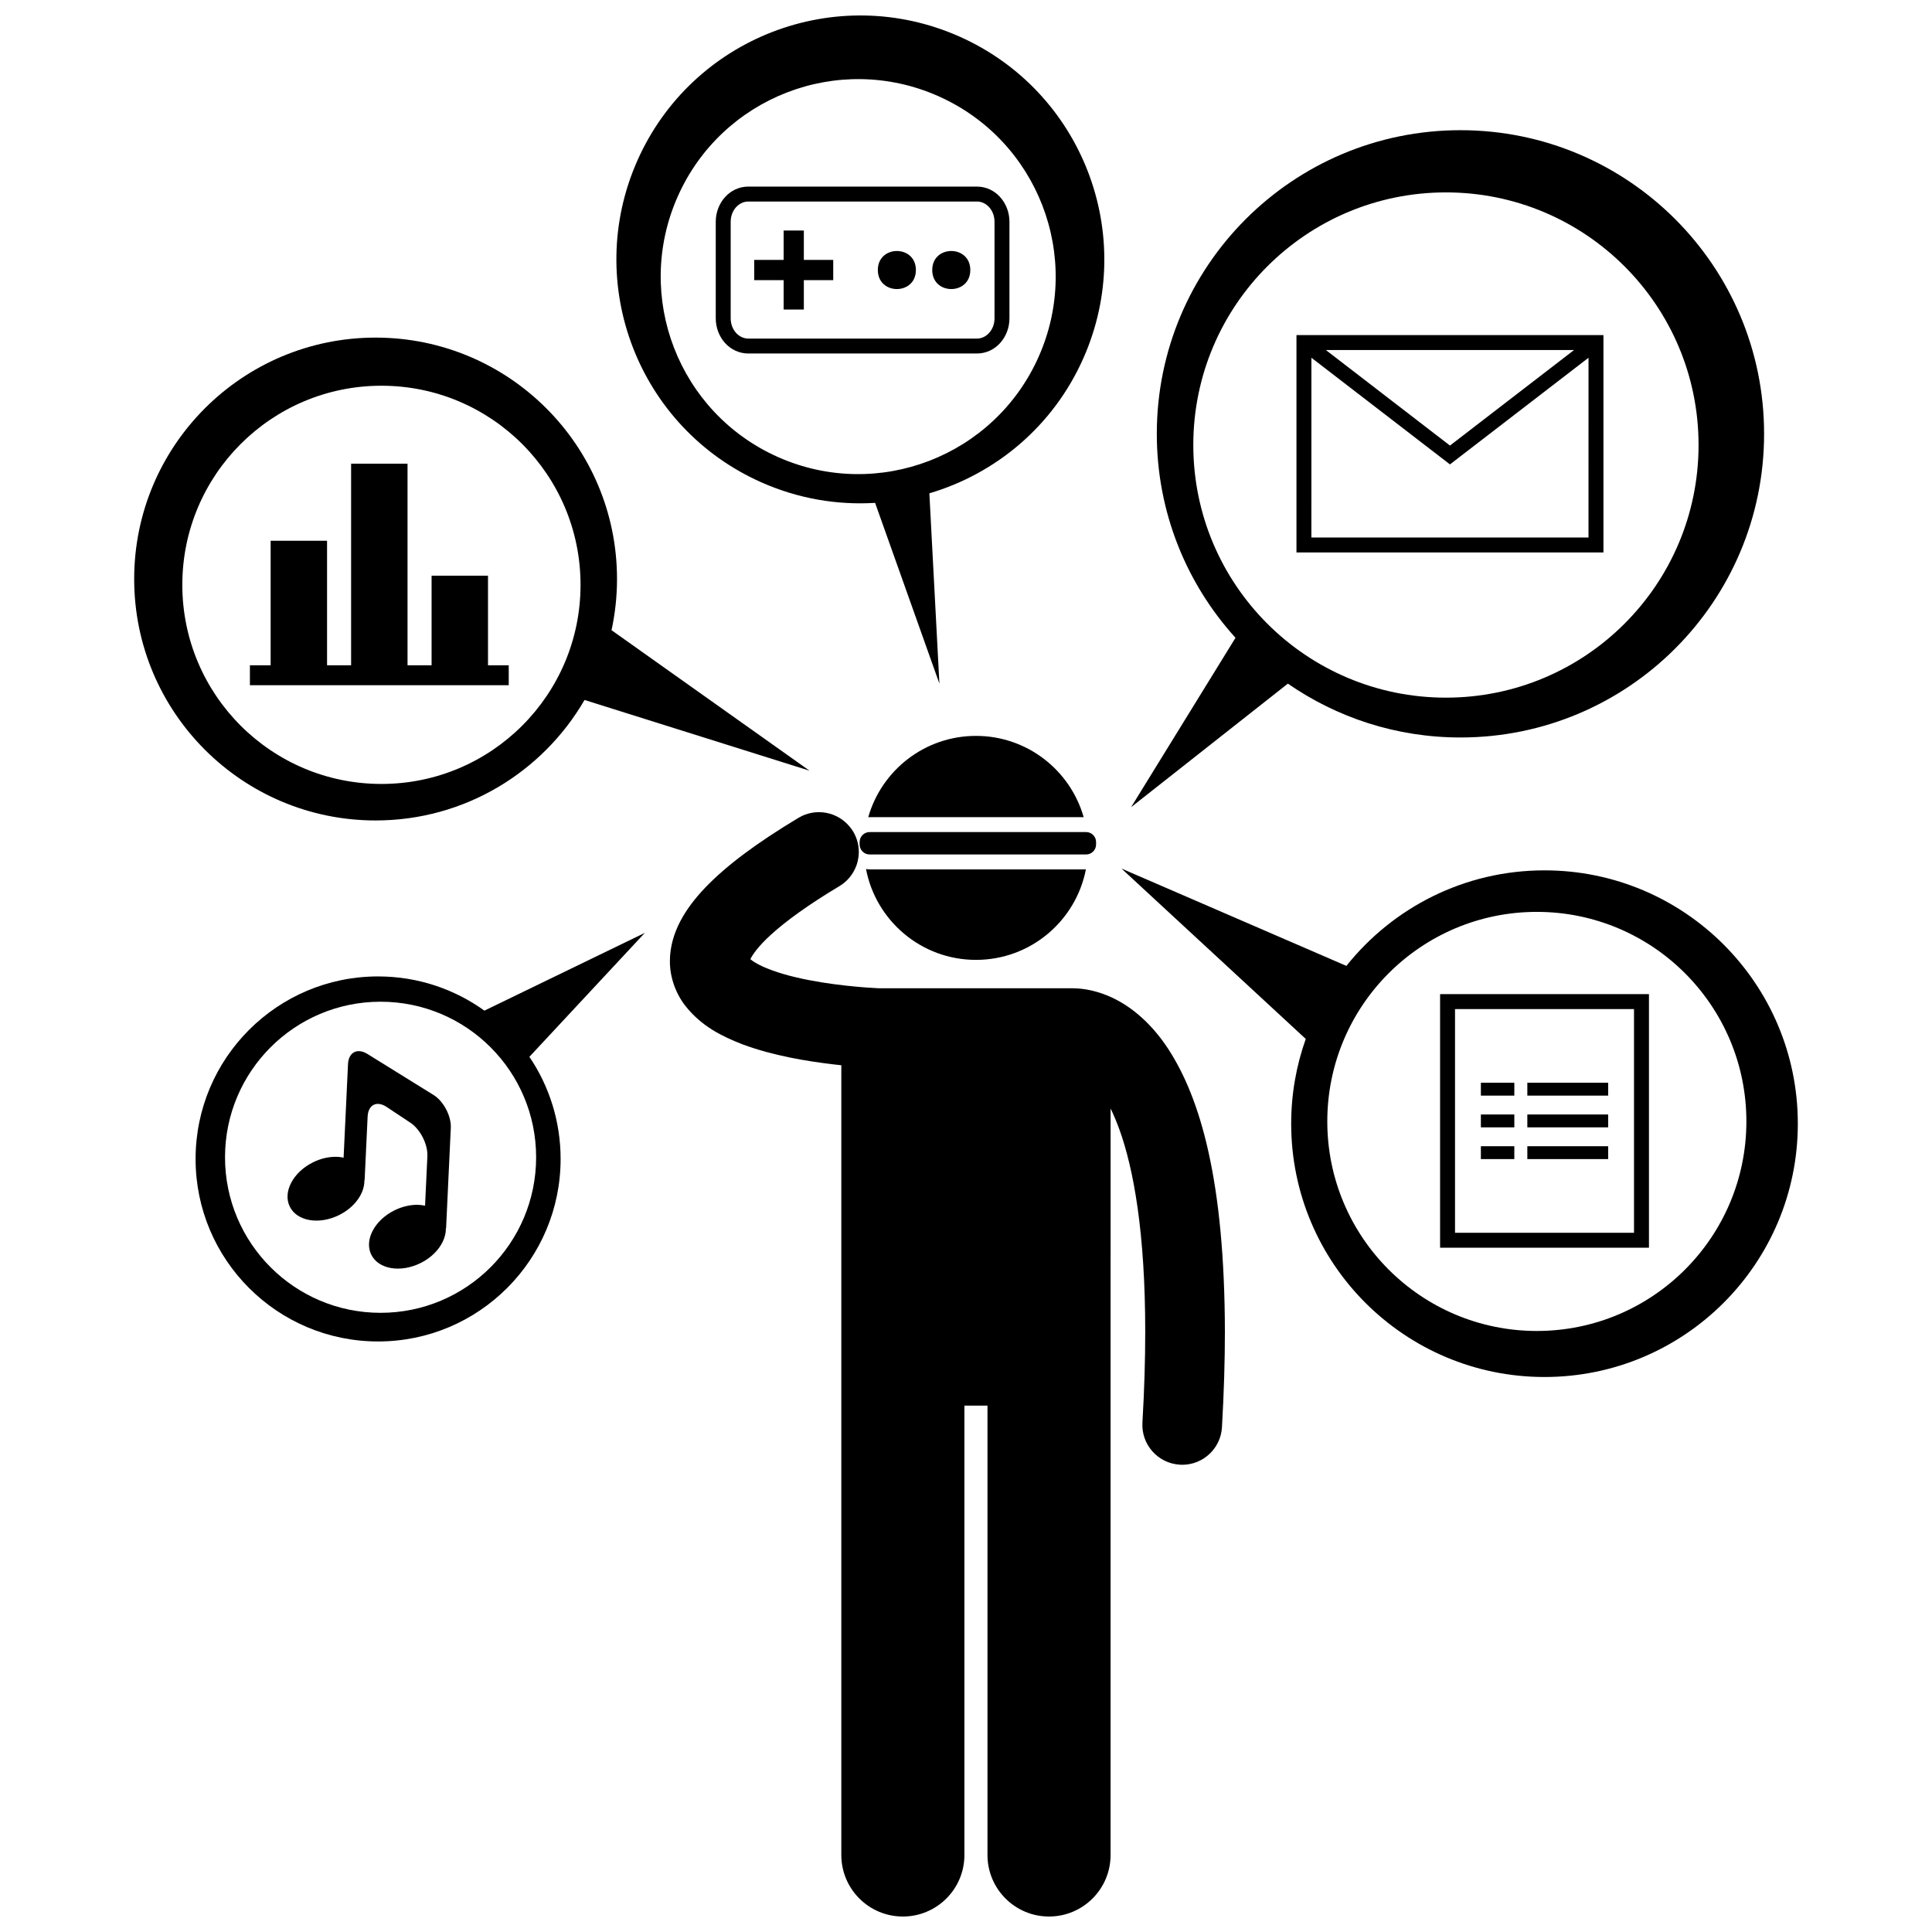
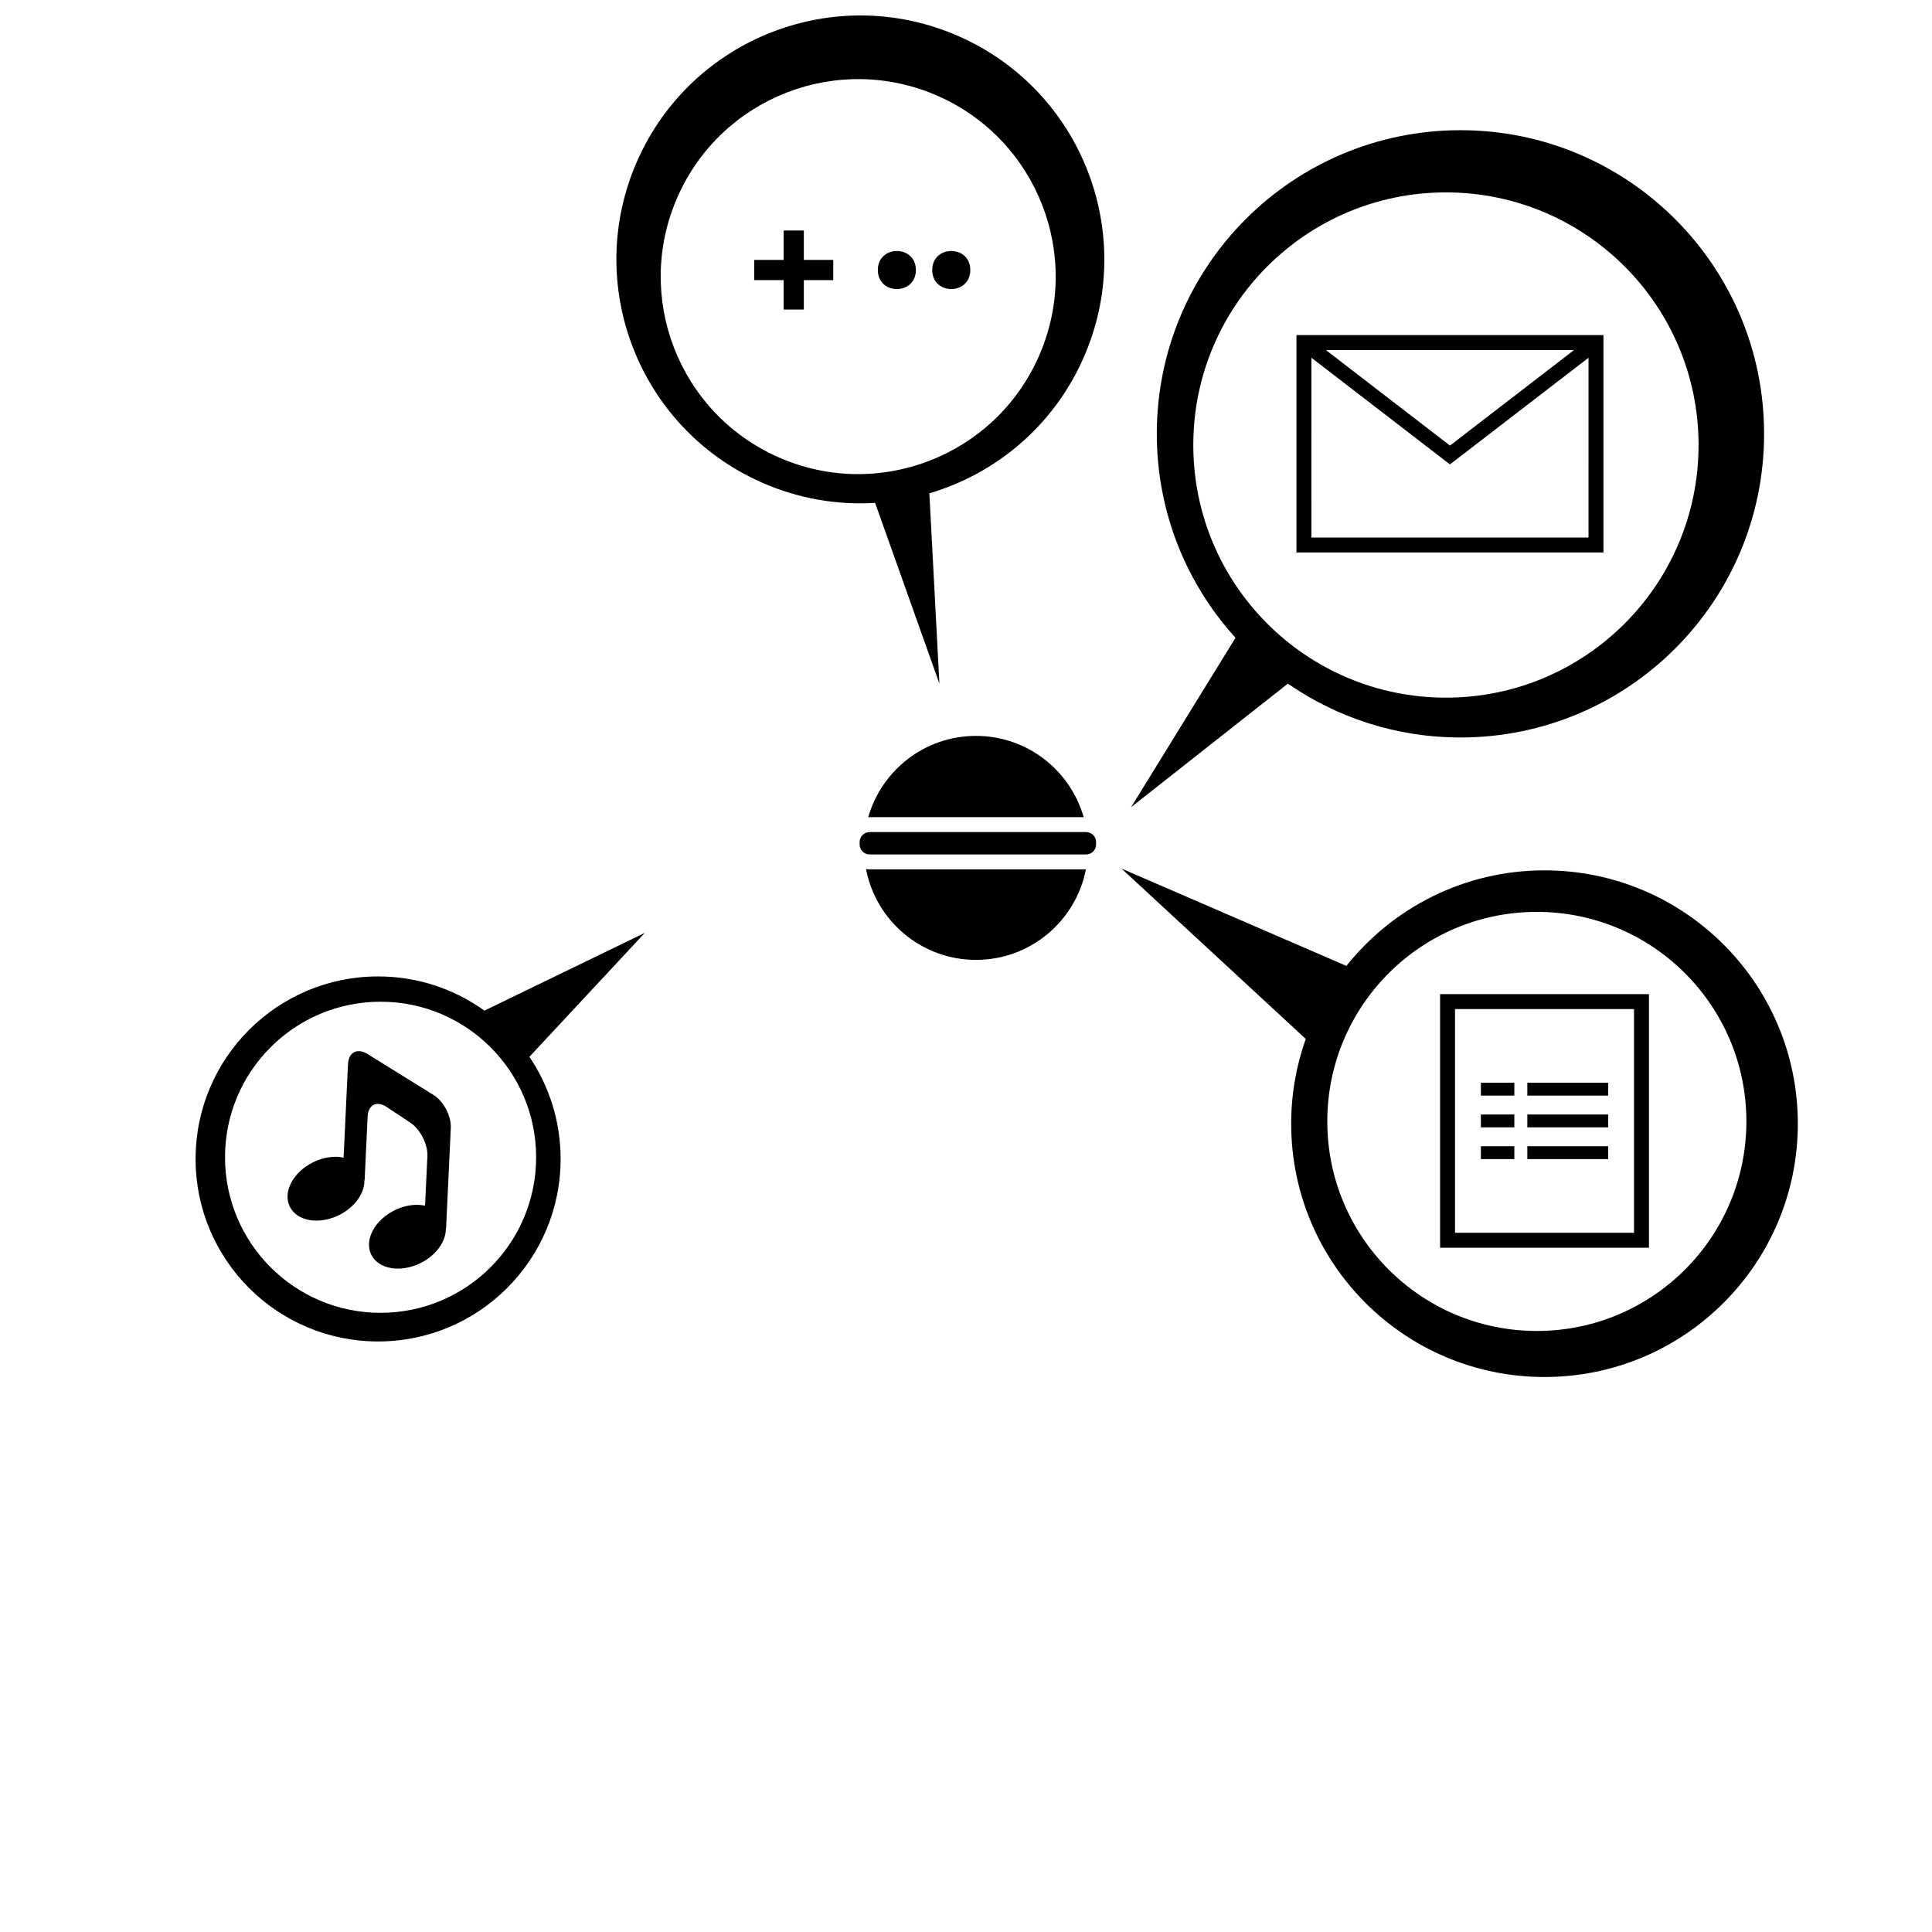
<svg xmlns="http://www.w3.org/2000/svg" width="800px" height="800px" version="1.1" viewBox="144 144 512 512">
  <defs>
    <clipPath id="b">
-       <path d="m321 359h148v292.9h-148z" />
-     </clipPath>
+       </clipPath>
    <clipPath id="a">
      <path d="m307 148.09h130v177.91h-130z" />
    </clipPath>
  </defs>
  <g clip-path="url(#b)">
-     <path d="m456.68 532.16c0.207 0.012 0.418 0.02 0.625 0.02 5.551 0 10.199-4.328 10.527-9.941 0.527-9.148 0.777-17.543 0.777-25.27-0.059-39.816-6.414-61.852-15.086-75.102-4.332-6.578-9.402-10.797-14.086-13.137-4.543-2.289-8.535-2.797-10.902-2.816-0.137-0.004-0.27-0.02-0.41-0.02h-50.965c-0.078 0-0.156 0.012-0.23 0.012-2.996-0.133-13.051-0.789-21.84-2.871-4.664-1.062-8.949-2.641-11.098-4.027-0.504-0.309-0.875-0.594-1.137-0.812 0.488-1.059 2.094-3.461 5.523-6.547 3.805-3.473 9.73-7.82 18.086-12.82 2.164-1.297 3.691-3.254 4.492-5.453 1.043-2.883 0.828-6.191-0.867-9.023-0.258-0.43-0.551-0.824-0.859-1.203-3.254-4.031-9.055-5.156-13.621-2.418-11.18 6.723-19.082 12.637-24.688 18.469-2.797 2.93-5.039 5.867-6.695 9.062-1.645 3.18-2.695 6.719-2.695 10.406-0.039 4.523 1.715 8.871 4.137 11.941 4.305 5.426 9.715 8.051 15.121 10.156 8.156 3.035 16.992 4.453 24.043 5.301 0.73 0.086 1.441 0.164 2.129 0.234v209.29c0 9.012 7.305 16.309 16.309 16.309 9.008 0 16.312-7.301 16.312-16.309v-119.09h6.113v119.09c0 9.012 7.305 16.309 16.309 16.309 9.008 0 16.312-7.301 16.312-16.309l0.004-197.82c0.781 1.602 1.57 3.441 2.348 5.586 3.719 10.305 6.844 27.215 6.832 53.609 0 7.273-0.23 15.266-0.742 24.043-0.34 5.816 4.102 10.809 9.922 11.148z" />
-   </g>
+     </g>
  <path d="m431.18 360.55c-3.543-12.43-14.973-21.531-28.539-21.531-13.578 0-25.02 9.121-28.551 21.566 0.121-0.008 0.234-0.035 0.355-0.035z" />
  <path d="m373.5 374.3c2.621 13.711 14.672 24.078 29.145 24.078 14.445 0 26.469-10.316 29.129-23.98h-57.32c-0.328 0-0.641-0.051-0.953-0.098z" />
  <path d="m374.45 370.44h57.383c1.453 0 2.637-1.184 2.637-2.637v-0.66c0-1.453-1.184-2.637-2.637-2.637h-57.383c-1.453 0-2.637 1.184-2.637 2.637v0.66c0 1.453 1.184 2.637 2.637 2.637z" />
  <path d="m485.3 325.17c12.988 8.988 28.742 14.27 45.734 14.27 44.441 0 80.469-36.027 80.469-80.469s-36.027-80.469-80.469-80.469c-44.441 0-80.469 36.027-80.469 80.469 0 20.805 7.898 39.766 20.855 54.051l-27.672 44.891zm-25.062-63.234c0-36.973 29.977-66.949 66.949-66.949 36.977 0 66.949 29.973 66.949 66.949 0 36.973-29.973 66.949-66.949 66.949-36.973 0-66.949-29.973-66.949-66.949z" />
  <g clip-path="url(#a)">
    <path d="m345.85 271.86c9.789 4.332 20.07 6.019 30.062 5.406l17.039 47.895-2.66-50.426c17.566-5.191 32.832-17.766 40.824-35.828 14.445-32.645-0.309-70.824-32.957-85.266-32.648-14.445-70.824 0.309-85.266 32.953-14.445 32.645 0.309 70.82 32.957 85.266zm-22.27-75.727c11.691-26.43 42.598-38.371 69.023-26.68 26.426 11.695 38.375 42.598 26.68 69.027-11.691 26.426-42.598 38.375-69.023 26.68-26.43-11.695-38.375-42.602-26.68-69.027z" />
  </g>
-   <path d="m179.56 297.45c0 35.336 28.645 63.98 63.98 63.98 23.652 0 44.293-12.844 55.367-31.93l59.621 18.738-52.465-37.23c0.941-4.371 1.453-8.906 1.453-13.559 0-35.336-28.645-63.98-63.98-63.98-35.332 0-63.977 28.645-63.977 63.98zm118.29 1.539c0 29.145-23.625 52.766-52.766 52.766-29.145 0-52.766-23.625-52.766-52.766 0-29.145 23.625-52.766 52.766-52.766 29.145 0 52.766 23.625 52.766 52.766z" />
  <path d="m490.04 419.33c-2.496 7.023-3.863 14.578-3.863 22.457 0 37.074 30.055 67.133 67.133 67.133 37.078 0 67.133-30.055 67.133-67.133 0-37.078-30.055-67.133-67.133-67.133-21.262 0-40.203 9.895-52.5 25.32l-59.609-25.801zm61.238-33.672c30.672 0 55.531 24.863 55.531 55.531 0 30.668-24.859 55.531-55.531 55.531-30.668 0-55.531-24.863-55.531-55.531 0.004-30.668 24.863-55.531 55.531-55.531z" />
  <path d="m244.2 499.5c26.715 0 48.367-21.656 48.367-48.367 0-10.027-3.051-19.344-8.273-27.066l30.594-32.848-42.512 20.609c-7.938-5.699-17.66-9.066-28.176-9.066-26.715 0-48.367 21.656-48.367 48.371-0.004 26.711 21.652 48.367 48.367 48.367zm0.656-90.035c22.77 0 41.223 18.457 41.223 41.223s-18.457 41.223-41.223 41.223-41.223-18.457-41.223-41.223 18.457-41.223 41.223-41.223z" />
  <path d="m568.93 288.43v-55.625h-81.352v57.602h81.352zm-7.793-51.668-32.883 25.316-32.883-25.316zm3.832 49.688h-73.438l0.004-47.645 36.719 28.266 36.719-28.262z" />
-   <path d="m342.26 237.68h60.684c4.902-0.031 8.562-4.316 8.57-9.301v-25.629c-0.008-4.984-3.672-9.266-8.57-9.301h-60.684c-4.902 0.031-8.57 4.316-8.578 9.301v25.629c0.008 4.984 3.672 9.27 8.578 9.301zm-4.621-34.93c0.016-3.102 2.234-5.336 4.621-5.344h60.684c2.383 0.008 4.602 2.242 4.613 5.344v25.629h0.004c-0.016 3.106-2.234 5.34-4.617 5.344h-60.684c-2.391-0.004-4.606-2.238-4.621-5.344z" />
  <path d="m351.67 226.03h5.356v-7.789h7.789v-5.363h-7.789v-7.789h-5.356v7.789h-7.797v5.363h7.797z" />
  <path d="m386.72 215.56c0 6.723-10.082 6.723-10.082 0s10.082-6.723 10.082 0" />
  <path d="m401.14 215.56c0 6.723-10.086 6.723-10.086 0s10.086-6.723 10.086 0" />
-   <path d="m278.82 320.31h-5.496v-23.754h-14.949v23.754h-6.375v-53.426h-14.953v53.426h-6.375v-33h-14.949v33h-5.496v5.277h68.594z" />
  <path d="m580.99 472.68v-65.227h-55.352v67.203h55.352zm-3.961-1.98h-47.434v-59.285h47.434z" />
  <path d="m536.45 430.94h8.863v3.41h-8.863z" />
  <path d="m548.76 430.94h21.422v3.41h-21.422z" />
  <path d="m536.45 439.35h8.863v3.41h-8.863z" />
  <path d="m548.76 439.35h21.422v3.41h-21.422z" />
  <path d="m536.45 447.76h8.863v3.41h-8.863z" />
  <path d="m548.76 447.76h21.422v3.41h-21.422z" />
  <path d="m233.87 466c4.215-2.09 6.766-5.828 6.695-9.215l0.062-0.016 0.797-16.855c0.145-3.148 2.418-4.301 5.043-2.559l6.293 4.18c2.621 1.738 4.648 5.738 4.5 8.879l-0.617 13.109c-0.621-0.125-1.262-0.223-1.934-0.234-1.969-0.027-4.117 0.445-6.184 1.473-5.301 2.633-8.043 7.898-6.129 11.75 1.91 3.856 7.758 4.844 13.059 2.211 4.211-2.086 6.769-5.828 6.703-9.215l0.059-0.016 1.25-26.594c0.145-3.144-1.918-7.074-4.594-8.734h-0.004l-17.512-10.859c-2.676-1.66-4.984-0.445-5.133 2.699l-1.168 24.789c-0.625-0.125-1.262-0.223-1.938-0.227-1.973-0.031-4.117 0.441-6.184 1.469-5.301 2.633-8.047 7.894-6.129 11.75 1.91 3.859 7.762 4.852 13.062 2.215z" />
</svg>